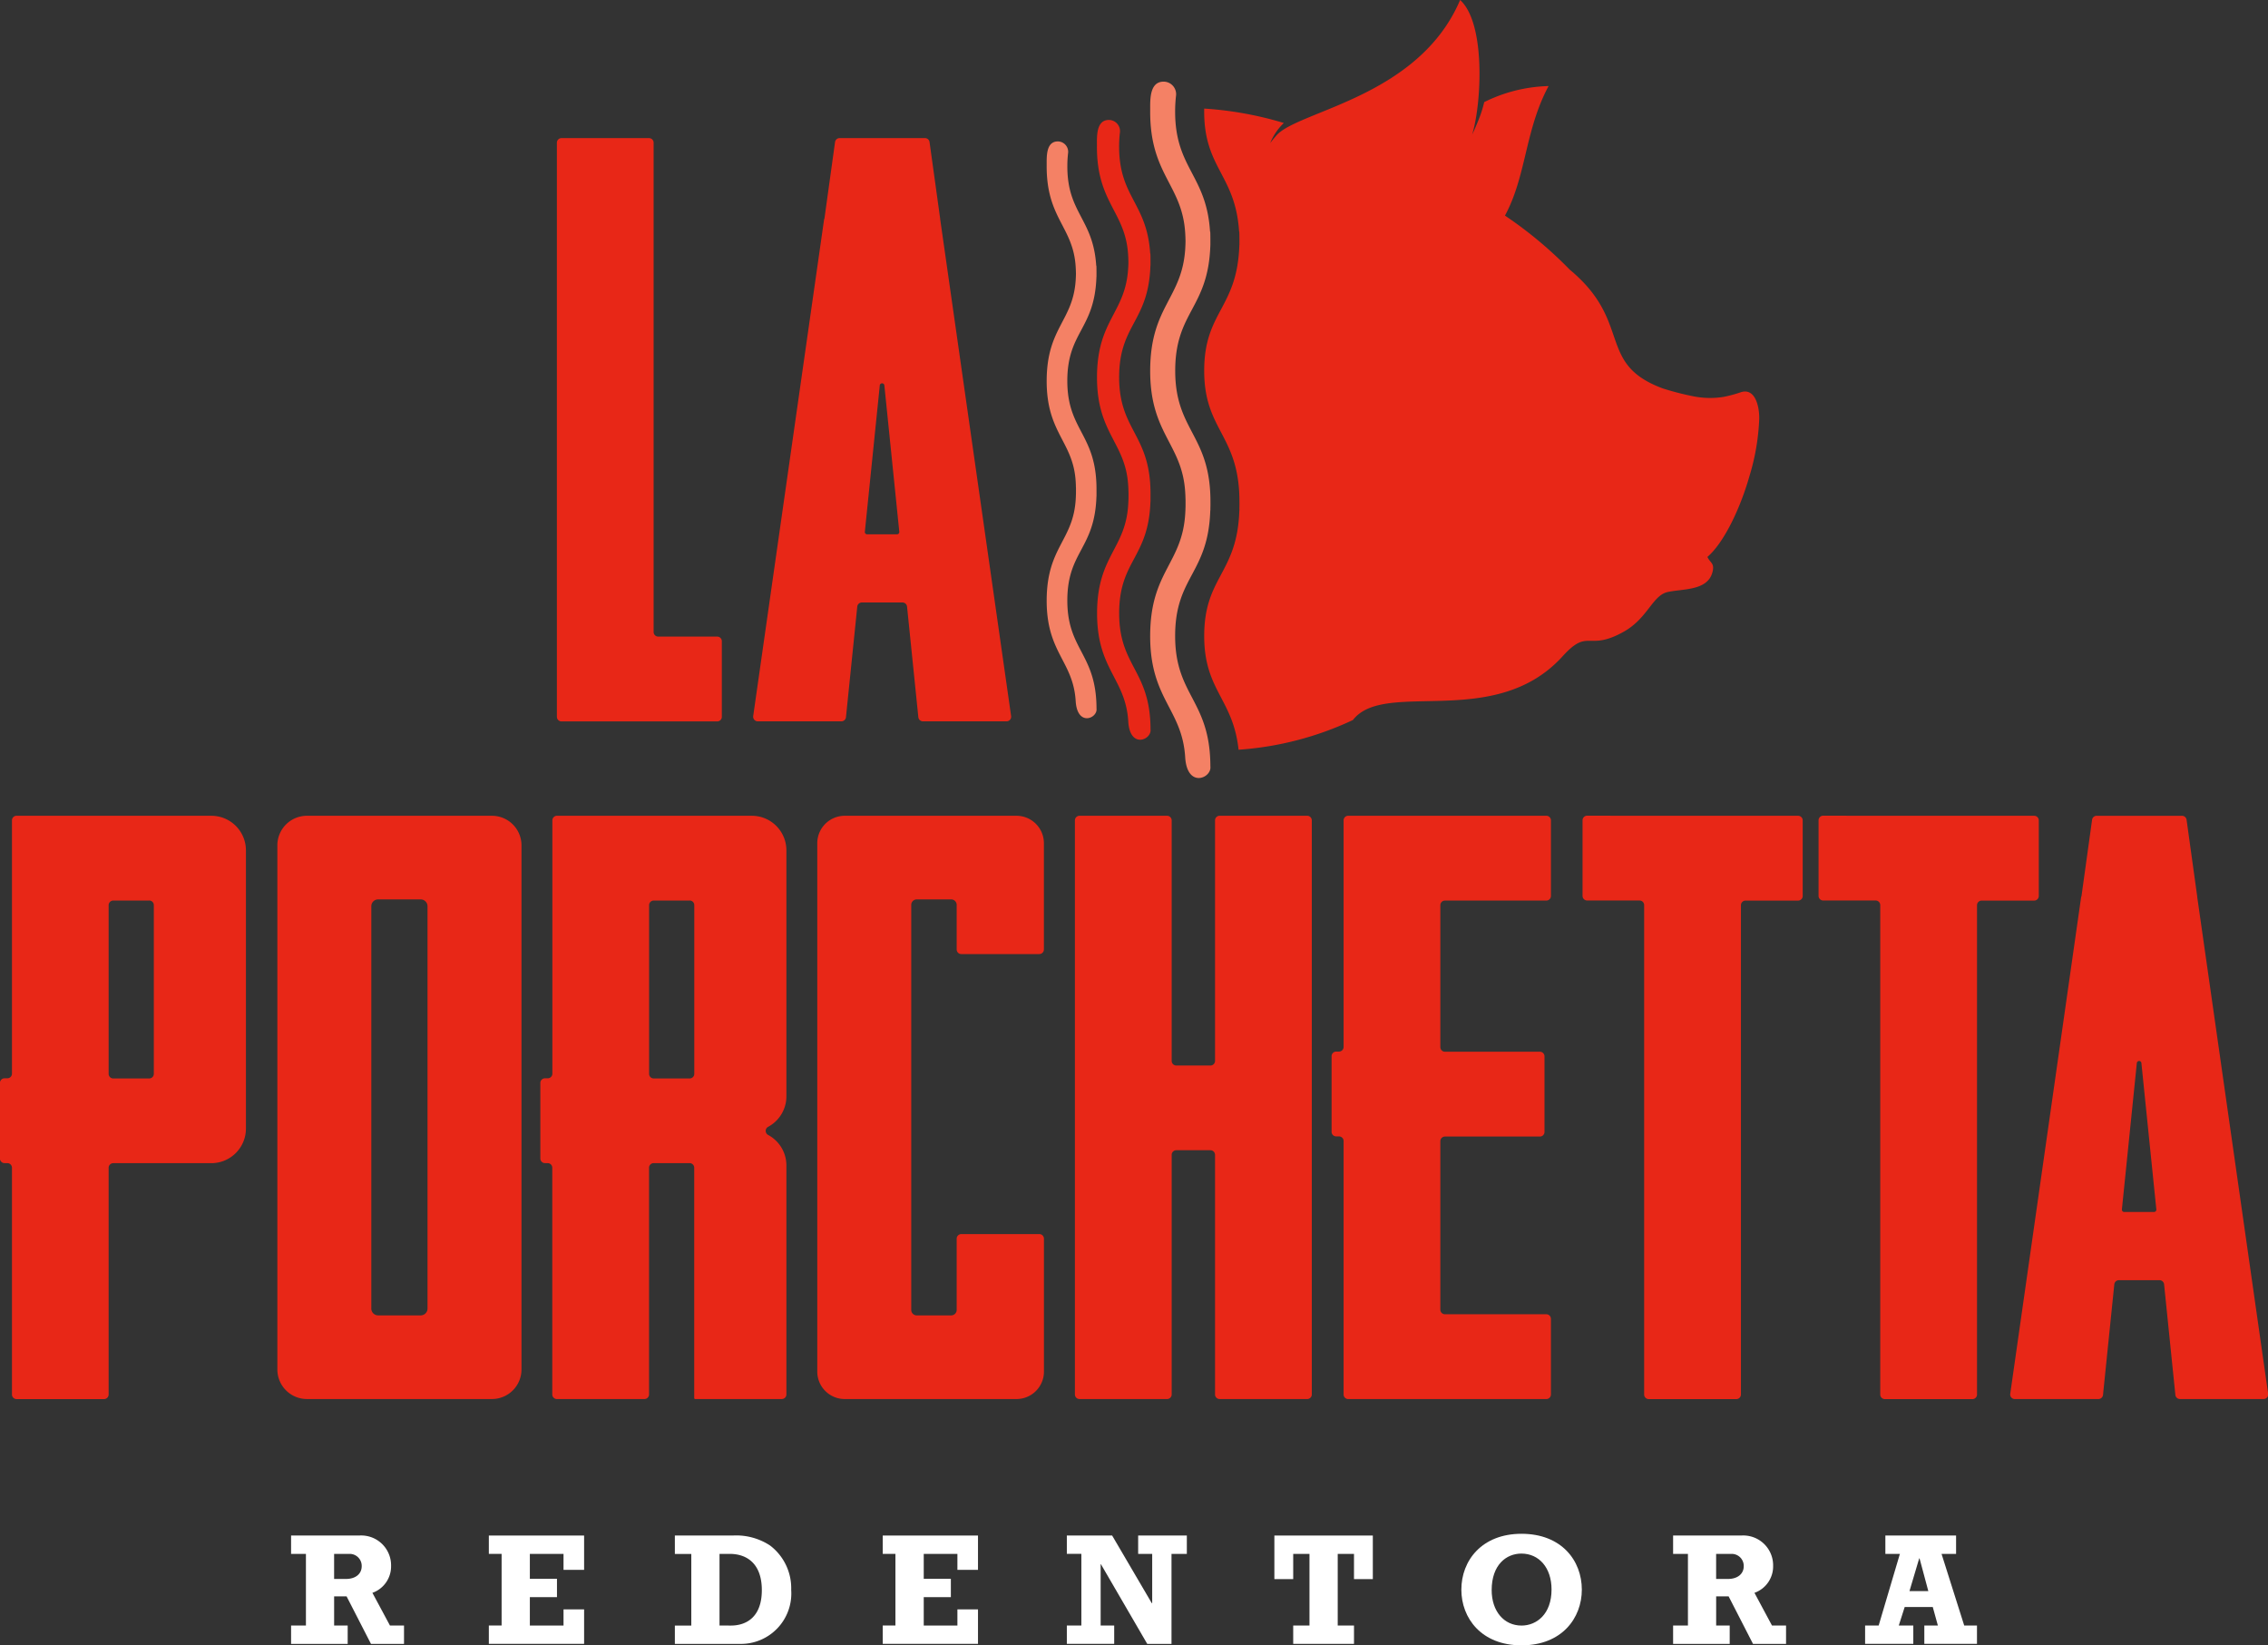
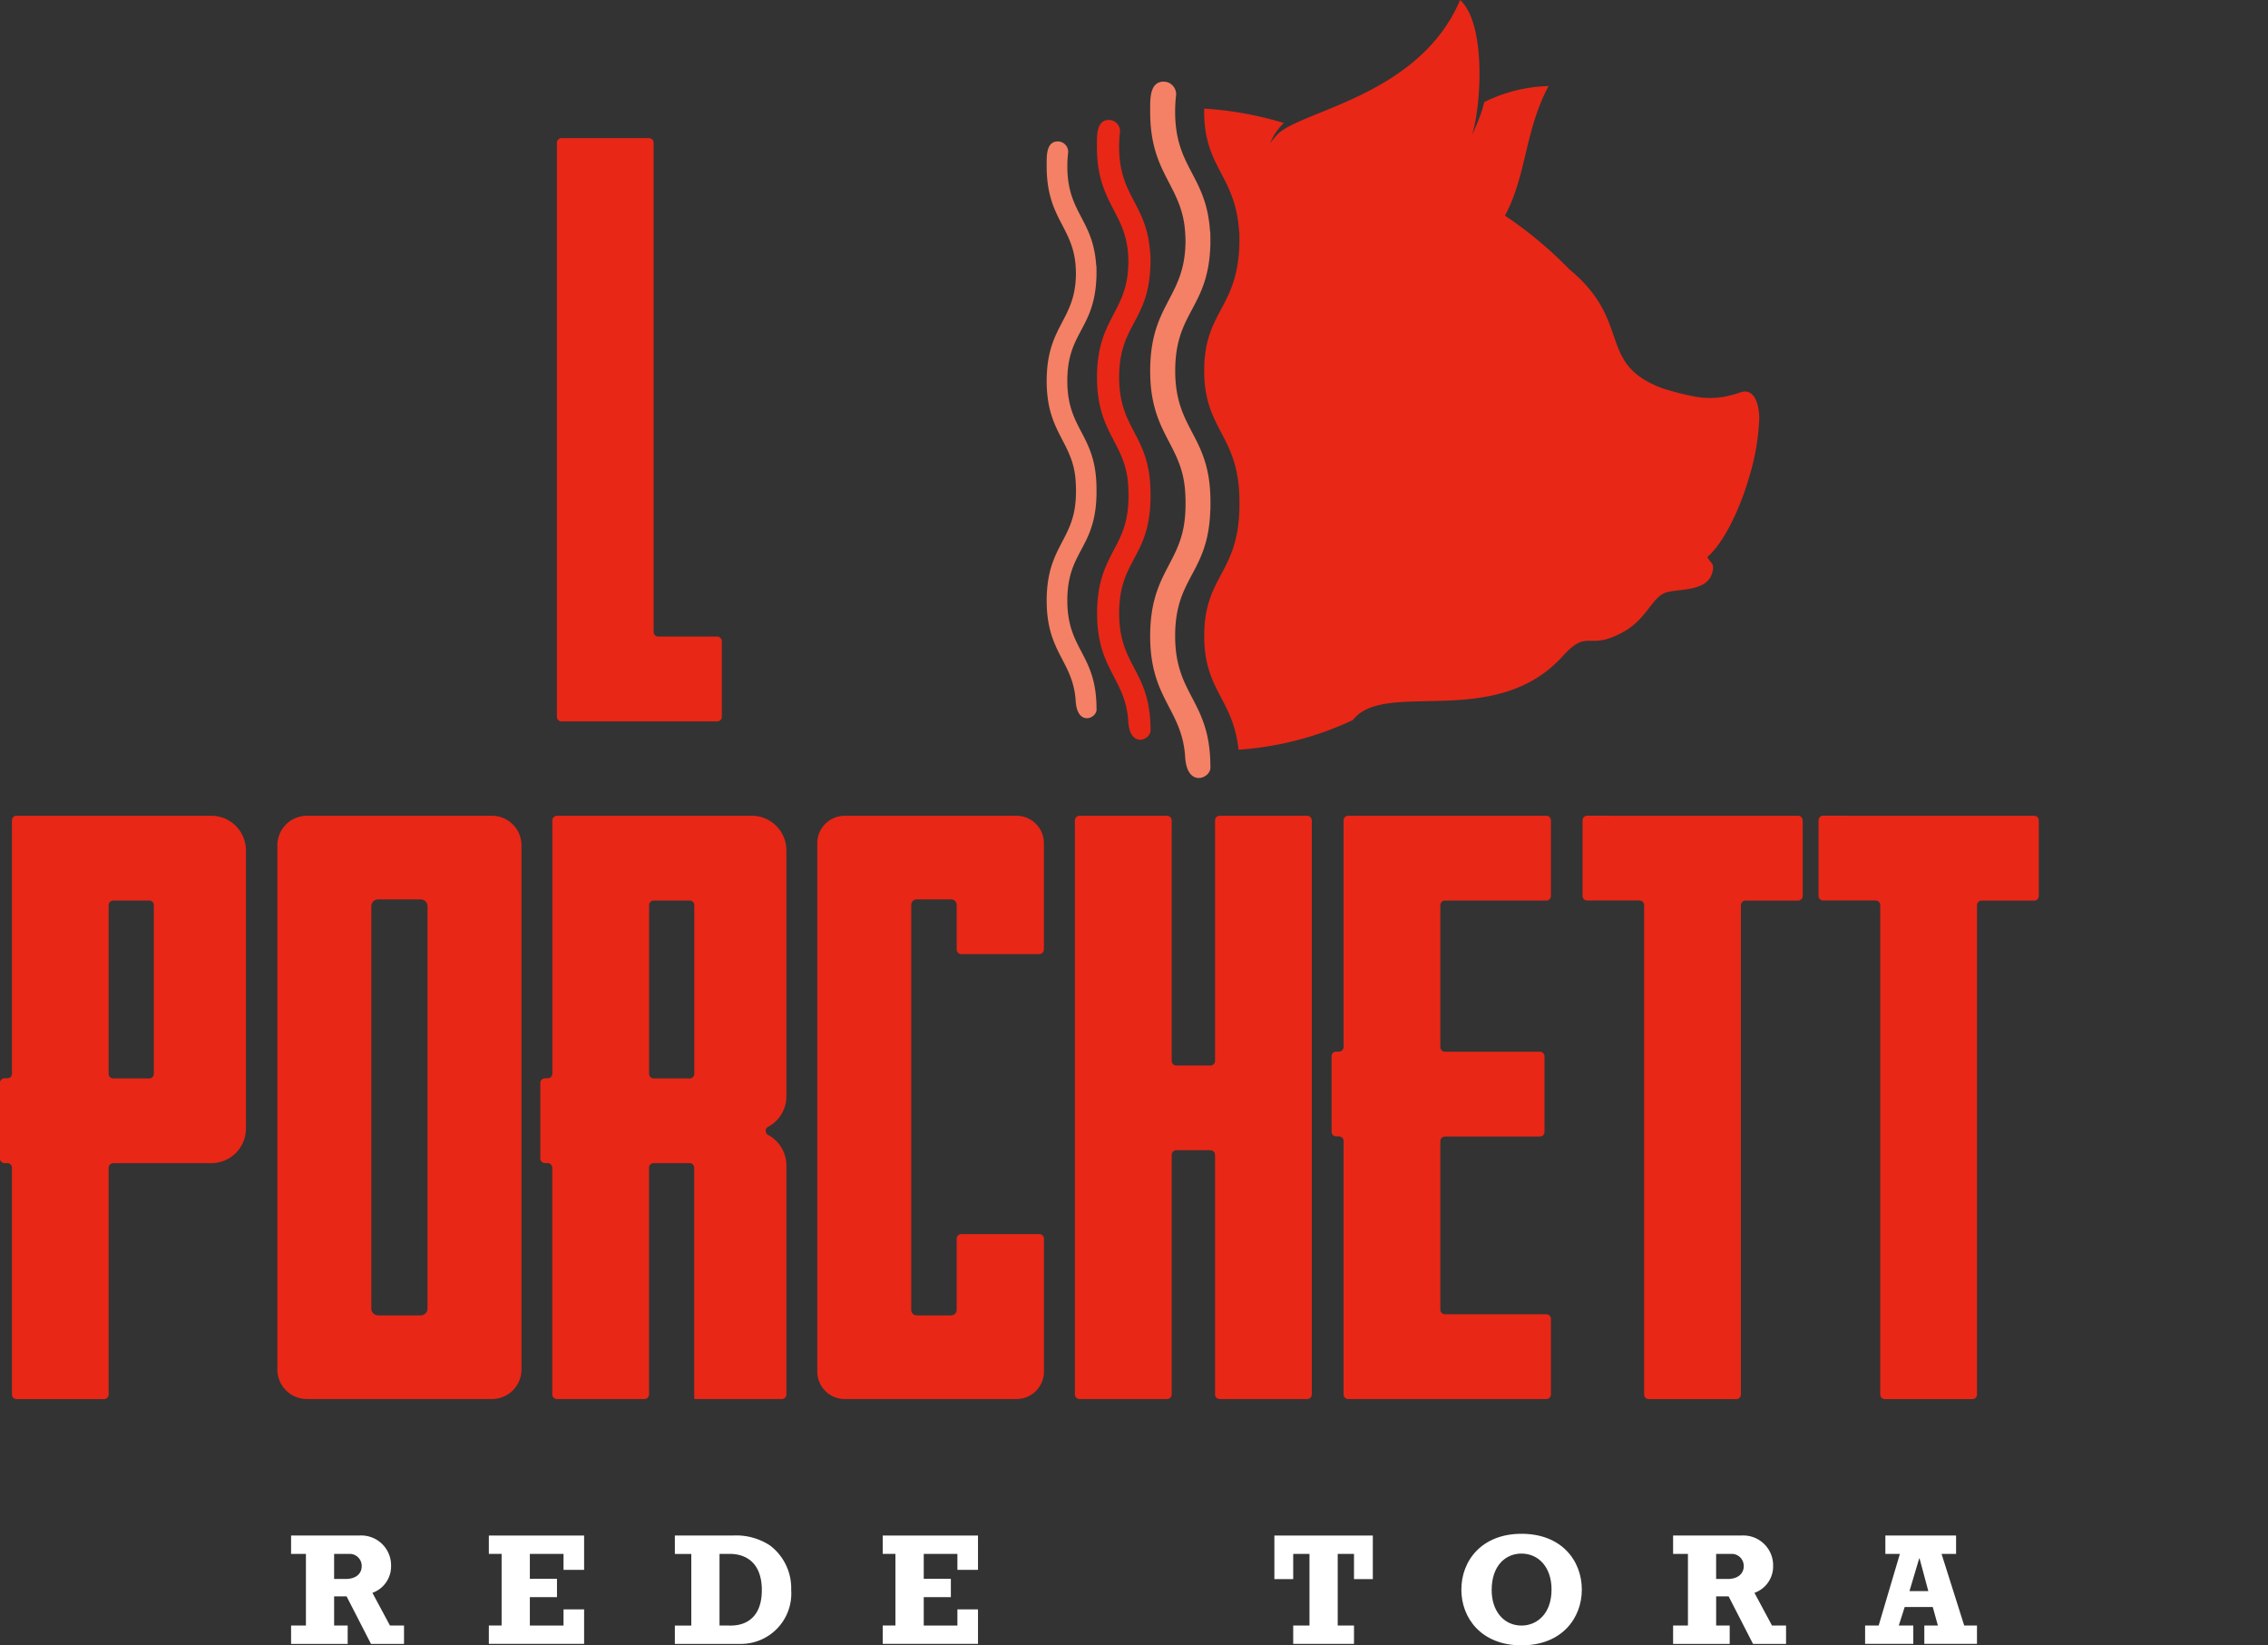
<svg xmlns="http://www.w3.org/2000/svg" width="196.348" height="142.421" viewBox="0 0 196.348 142.421">
  <rect x="0" y="0" width="196.348" height="142.421" fill="#333333" stroke="none" />
  <g id="Grupo_96" data-name="Grupo 96" transform="translate(-305.195 -139.393)">
    <g id="Grupo_94" data-name="Grupo 94" transform="translate(305.195 139.393)">
      <path id="Caminho_4157" data-name="Caminho 4157" d="M433.109,150.038a5.006,5.006,0,0,0-1.18,1.737q.235-.31.542-.661c1.881-2.148,12.306-3.282,15.9-11.721,2.2,2.006,1.857,8.757,1.1,11.444l-.062.216q.392-.827.712-1.688a10.308,10.308,0,0,0,.335-1.134,13.225,13.225,0,0,1,5.574-1.389c-2.053,3.808-1.916,7.786-3.778,11.214a35.339,35.339,0,0,1,5.608,4.678c5.481,4.547,2.281,8.124,8.031,10.273a24.061,24.061,0,0,0,2.606.677,7.4,7.4,0,0,0,2.677.065,11.415,11.415,0,0,0,1.509-.407c1.271-.4,1.612,1.336,1.581,2.336a19.49,19.49,0,0,1-.841,4.913c-.835,2.936-2.266,5.834-3.646,7.011.258.548.65.527.434,1.335-.428,1.6-2.552,1.413-3.865,1.7-1.331.289-1.721,2.268-3.815,3.44-3.134,1.755-3.026-.37-5.281,2.117-5.873,6.478-15.4,1.957-18.16,5.523a27.661,27.661,0,0,1-9.9,2.572c-.469-4.4-2.969-5.116-2.975-9.823-.007-5.179,2.867-5.387,3.043-10.9h.007l0-.094v-.007h-.005c0-.109.005-.219.005-.332v-.207c.036-5.889-3.044-6.192-3.051-11.417-.007-5.18,2.867-5.387,3.043-10.9h.007l0-.094c0-.1,0-.2,0-.3v-.056q0-.372-.012-.714h-.016c-.309-4.9-3.016-5.476-3.023-10.372,0-.1,0-.19,0-.281A30.491,30.491,0,0,1,433.109,150.038Z" transform="translate(-321.963 -139.393)" fill="#e82717" fill-rule="evenodd" />
      <path id="Caminho_4158" data-name="Caminho 4158" d="M426,206.876c-.015-5.749-3.043-6.091-3.051-11.273s2.868-5.387,3.043-10.9H426v-.1H426c0-.109.005-.219.006-.332,0-.062,0-.124,0-.184h0v-.022c.037-5.889-3.043-6.192-3.051-11.417-.007-5.179,2.868-5.387,3.043-10.9H426v-.093c0-.1,0-.2,0-.3l0-.056c0-.249,0-.486-.013-.714h-.016c-.308-4.9-3.016-5.476-3.023-10.372a11.862,11.862,0,0,1,.072-1.355,1.087,1.087,0,0,0-1.068-1.26c-1.266,0-1.159,1.673-1.164,2.52-.032,5.545,2.776,6.379,3.032,10.584q.022.366.028.706-.005.269-.02.556c-.233,4.4-3.008,5.033-3.04,10.584s2.776,6.378,3.032,10.584c.009.143.016.283.021.42h0c0,.09.007.183.009.277v.032c0,.106,0,.211,0,.314h0c0,.138,0,.278-.009.423h0c0,.105-.009.212-.014.32-.233,4.4-3.008,5.034-3.04,10.584s2.776,6.378,3.032,10.584C423.989,208.8,426.127,207.88,426,206.876Z" transform="translate(-321.213 -140.531)" fill="#f48165" fill-rule="evenodd" />
      <path id="Caminho_4159" data-name="Caminho 4159" d="M420.076,204.2c-.013-5.116-2.708-5.421-2.715-10.032s2.552-4.795,2.708-9.7h.006l0-.084v-.006h0c0-.1,0-.195,0-.3V183.9c.032-5.241-2.709-5.511-2.716-10.161-.006-4.61,2.552-4.795,2.708-9.7h.006l0-.084c0-.089,0-.177,0-.263v-.049c0-.221,0-.432-.011-.636h-.015c-.275-4.363-2.684-4.874-2.69-9.232a10.352,10.352,0,0,1,.065-1.206.968.968,0,0,0-.951-1.122c-1.128,0-1.031,1.489-1.035,2.243-.028,4.936,2.471,5.677,2.7,9.421.014.217.022.426.025.628q0,.24-.018.5c-.208,3.916-2.677,4.479-2.7,9.42s2.471,5.677,2.7,9.421c.008.128.015.252.019.375h0c0,.08.006.162.008.245v.029c0,.095,0,.188,0,.279h0c0,.123,0,.248-.008.377h0c0,.093-.008.189-.013.285-.208,3.916-2.677,4.48-2.7,9.42s2.471,5.678,2.7,9.421C418.285,205.914,420.187,205.1,420.076,204.2Z" transform="translate(-320.471 -141.064)" fill="#e82717" fill-rule="evenodd" />
      <path id="Caminho_4160" data-name="Caminho 4160" d="M414.7,202.7c-.012-4.761-2.521-5.045-2.527-9.336s2.375-4.462,2.521-9.028h.005v-.083h0c0-.09,0-.182,0-.275,0-.052,0-.1,0-.153h0v-.017c.031-4.877-2.521-5.129-2.527-9.457-.006-4.29,2.375-4.461,2.521-9.027h.005v-.078c0-.084,0-.165,0-.245v-.047c0-.206,0-.4-.01-.592h-.013c-.257-4.06-2.5-4.535-2.5-8.591a9.752,9.752,0,0,1,.059-1.122.9.9,0,0,0-.885-1.044c-1.049,0-.96,1.385-.964,2.087-.026,4.593,2.3,5.283,2.511,8.767q.019.3.023.585c0,.149-.008.3-.016.461-.193,3.645-2.491,4.169-2.518,8.767s2.3,5.283,2.511,8.767c.008.119.013.234.017.348h0c0,.075.006.152.008.228v.027c0,.089,0,.175,0,.26h0c0,.115,0,.232-.007.351h0c0,.086-.007.175-.011.265-.193,3.645-2.491,4.169-2.518,8.766s2.3,5.284,2.511,8.768C413.036,204.295,414.806,203.537,414.7,202.7Z" transform="translate(-319.771 -141.363)" fill="#f48165" fill-rule="evenodd" />
      <path id="Caminho_4161" data-name="Caminho 4161" d="M361.558,153.27h7.578a.4.4,0,0,1,.4.4V196.02a.4.4,0,0,0,.4.4h5.106a.4.4,0,0,1,.4.4v6.542a.4.4,0,0,1-.4.4h-13.48a.4.4,0,0,1-.4-.4v-49.69A.4.4,0,0,1,361.558,153.27Z" transform="translate(-312.95 -141.316)" fill="#e82717" fill-rule="evenodd" />
-       <path id="Caminho_4162" data-name="Caminho 4162" d="M387.035,160.263,380.891,203.3a.4.4,0,0,0,.394.455h7.237a.4.4,0,0,0,.4-.357l.978-9.574a.4.4,0,0,1,.4-.357h3.51a.4.4,0,0,1,.4.357l.978,9.574a.4.4,0,0,0,.4.357h7.238a.4.4,0,0,0,.394-.455l-6.145-43.038a.3.3,0,0,0,0-.039l-.917-6.611a.4.4,0,0,0-.395-.343h-7.391a.4.4,0,0,0-.395.343l-.917,6.611c0,.013,0,.026,0,.039Zm3.522,27.083,1.291-12.651a.2.2,0,0,1,.4,0l1.291,12.651a.2.2,0,0,1-.2.22h-2.583a.2.2,0,0,1-.2-.22Z" transform="translate(-315.684 -141.316)" fill="#e82717" fill-rule="evenodd" />
-       <path id="Caminho_4163" data-name="Caminho 4163" d="M513.366,228.359,507.222,271.4a.384.384,0,0,0,.093.317.389.389,0,0,0,.3.137h7.238a.4.4,0,0,0,.4-.357l.978-9.574a.4.4,0,0,1,.4-.358h3.51a.4.4,0,0,1,.4.358l.977,9.574a.4.4,0,0,0,.4.357h7.237a.4.4,0,0,0,.395-.454l-6.145-43.039c0-.013,0-.026,0-.039l-.917-6.611a.4.4,0,0,0-.395-.344h-7.391a.4.4,0,0,0-.395.344l-.917,6.611a.3.3,0,0,0,0,.039Zm3.522,27.083,1.291-12.651a.2.2,0,0,1,.4,0l1.291,12.651a.2.2,0,0,1-.2.219h-2.583a.2.2,0,0,1-.2-.219Z" transform="translate(-333.189 -150.752)" fill="#e82717" fill-rule="evenodd" />
      <path id="Caminho_4164" data-name="Caminho 4164" d="M306.63,221.366H323.5a2.994,2.994,0,0,1,2.986,2.985v24.1a2.994,2.994,0,0,1-2.986,2.985H315a.4.4,0,0,0-.4.4v19.622a.4.4,0,0,1-.4.4H306.63a.4.4,0,0,1-.4-.4V251.832a.4.4,0,0,0-.4-.4h-.24a.4.4,0,0,1-.4-.4v-6.542a.4.4,0,0,1,.4-.4h.24a.4.4,0,0,0,.4-.4V221.764a.4.4,0,0,1,.4-.4Zm11.486,7.338H315a.4.4,0,0,0-.4.4v14.6a.4.4,0,0,0,.4.4h3.112a.4.4,0,0,0,.4-.4V229.1A.4.4,0,0,0,318.116,228.7Z" transform="translate(-305.195 -150.752)" fill="#e82717" fill-rule="evenodd" />
      <path id="Caminho_4165" data-name="Caminho 4165" d="M335.622,221.366h16.031a2.559,2.559,0,0,1,2.552,2.552V269.3a2.559,2.559,0,0,1-2.552,2.552H335.622a2.56,2.56,0,0,1-2.552-2.552V223.918a2.56,2.56,0,0,1,2.552-2.552Zm6.17,7.239a.589.589,0,0,0-.588.587v34.832a.589.589,0,0,0,.588.587h3.69a.589.589,0,0,0,.587-.587V229.193a.589.589,0,0,0-.587-.587Z" transform="translate(-309.058 -150.752)" fill="#e82717" fill-rule="evenodd" />
      <path id="Caminho_4166" data-name="Caminho 4166" d="M360.941,221.366h16.875a2.994,2.994,0,0,1,2.986,2.985v21.307a2.994,2.994,0,0,1-1.585,2.634.4.4,0,0,0,0,.7,2.994,2.994,0,0,1,1.585,2.634v19.826a.4.4,0,0,1-.4.4h-7.5a.081.081,0,0,1-.08-.08v-19.94a.4.4,0,0,0-.4-.4h-3.111a.4.4,0,0,0-.4.4v19.622a.4.4,0,0,1-.4.4h-7.578a.4.4,0,0,1-.4-.4V251.832a.4.4,0,0,0-.4-.4H359.9a.4.4,0,0,1-.4-.4v-6.542a.4.4,0,0,1,.4-.4h.241a.4.4,0,0,0,.4-.4V221.764a.4.4,0,0,1,.4-.4Zm11.486,7.338h-3.111a.4.4,0,0,0-.4.4v14.6a.4.4,0,0,0,.4.4h3.111a.4.4,0,0,0,.4-.4V229.1A.4.4,0,0,0,372.428,228.7Z" transform="translate(-312.721 -150.752)" fill="#e82717" fill-rule="evenodd" />
      <path id="Caminho_4167" data-name="Caminho 4167" d="M389.7,221.366h14.882a2.376,2.376,0,0,1,2.369,2.37v9.2a.4.4,0,0,1-.4.4H399.8a.4.4,0,0,1-.4-.4V229.08a.476.476,0,0,0-.476-.475h-2.983a.476.476,0,0,0-.475.475v35.058a.476.476,0,0,0,.475.475h2.983a.476.476,0,0,0,.476-.475v-6.164a.4.4,0,0,1,.4-.4h6.755a.4.4,0,0,1,.4.4v11.51a2.376,2.376,0,0,1-2.369,2.369H389.7a2.376,2.376,0,0,1-2.369-2.369V223.736A2.377,2.377,0,0,1,389.7,221.366Z" transform="translate(-316.577 -150.752)" fill="#e82717" fill-rule="evenodd" />
      <path id="Caminho_4168" data-name="Caminho 4168" d="M413.619,221.366H421.2a.4.4,0,0,1,.4.4v20.818a.4.4,0,0,0,.4.4h2.953a.4.4,0,0,0,.4-.4V221.764a.4.4,0,0,1,.4-.4h7.578a.4.4,0,0,1,.4.4v49.69a.4.4,0,0,1-.4.4h-7.578a.4.4,0,0,1-.4-.4V250.716a.4.4,0,0,0-.4-.4h-2.953a.4.4,0,0,0-.4.4v20.738a.4.4,0,0,1-.4.4h-7.578a.4.4,0,0,1-.4-.4v-49.69A.4.4,0,0,1,413.619,221.366Z" transform="translate(-320.164 -150.752)" fill="#e82717" fill-rule="evenodd" />
      <path id="Caminho_4169" data-name="Caminho 4169" d="M448.834,264.514h8.775a.4.4,0,0,1,.4.4v6.542a.4.4,0,0,1-.4.4H440.46a.4.4,0,0,1-.4-.4V249.519a.4.4,0,0,0-.4-.4h-.241a.4.4,0,0,1-.4-.4v-6.542a.4.4,0,0,1,.4-.4h.241a.4.4,0,0,0,.4-.4V221.764a.4.4,0,0,1,.4-.4H457.61a.4.4,0,0,1,.4.4v6.542a.4.4,0,0,1-.4.4h-8.775a.4.4,0,0,0-.4.4v12.284a.4.4,0,0,0,.4.4h8.217a.4.4,0,0,1,.4.4v6.542a.4.4,0,0,1-.4.4h-8.217a.4.4,0,0,0-.4.4v14.6A.4.4,0,0,0,448.834,264.514Z" transform="translate(-323.74 -150.752)" fill="#e82717" fill-rule="evenodd" />
      <path id="Caminho_4170" data-name="Caminho 4170" d="M469.586,221.366H482.9a.4.4,0,0,1,.4.4v6.542a.4.4,0,0,1-.4.4h-4.548a.4.4,0,0,0-.4.4v42.352a.4.4,0,0,1-.4.4h-7.578a.4.4,0,0,1-.4-.4V229.1a.4.4,0,0,0-.4-.4H464.64a.4.4,0,0,1-.4-.4v-6.542a.4.4,0,0,1,.4-.4Z" transform="translate(-327.234 -150.752)" fill="#e82717" fill-rule="evenodd" />
      <path id="Caminho_4171" data-name="Caminho 4171" d="M493.306,221.366h13.32a.4.4,0,0,1,.4.4v6.542a.4.4,0,0,1-.4.4h-4.548a.4.4,0,0,0-.4.4v42.352a.4.4,0,0,1-.4.4H493.7a.4.4,0,0,1-.4-.4V229.1a.4.4,0,0,0-.4-.4H488.36a.4.4,0,0,1-.4-.4v-6.542a.4.4,0,0,1,.4-.4Z" transform="translate(-330.521 -150.752)" fill="#e82717" fill-rule="evenodd" />
    </g>
    <g id="REDENTORA" transform="translate(330.389 272.158)" style="isolation: isolate">
      <g id="Grupo_95" data-name="Grupo 95" style="isolation: isolate">
        <path id="Caminho_4172" data-name="Caminho 4172" d="M340.342,293.69a2.584,2.584,0,0,1,2.763,2.625,2.428,2.428,0,0,1-1.616,2.334l1.52,2.832h1.216v1.588h-2.86l-2.113-4.116h-1.078v2.527h1.174v1.588h-4.9v-1.588h1.285v-6.2h-1.285V293.69Zm-1.147,3.758c.842,0,1.367-.442,1.367-1.105a1.04,1.04,0,0,0-1.105-1.064h-1.284v2.169Z" transform="translate(-334.442 -293.538)" fill="#fff" />
        <path id="Caminho_4173" data-name="Caminho 4173" d="M362.571,293.69v2.97h-1.782v-1.381h-2.915v2.155h2.348v1.588h-2.348v2.459h2.915v-1.4h1.782v2.984h-8.247v-1.588h1.105v-6.2h-1.105V293.69Z" transform="translate(-337.197 -293.538)" fill="#fff" />
        <path id="Caminho_4174" data-name="Caminho 4174" d="M378.019,293.69a5.334,5.334,0,0,1,3.233.857,4.64,4.64,0,0,1,1.837,3.854,4.363,4.363,0,0,1-4.421,4.669h-5.65v-1.588h1.423v-6.2h-1.423V293.69Zm-.152,7.792c1.381,0,2.68-.774,2.68-3.067,0-2.321-1.327-3.136-2.763-3.136h-.9v6.2Z" transform="translate(-339.787 -293.538)" fill="#fff" />
        <path id="Caminho_4175" data-name="Caminho 4175" d="M402.156,293.69v2.97h-1.782v-1.381h-2.915v2.155h2.348v1.588h-2.348v2.459h2.915v-1.4h1.782v2.984h-8.247v-1.588h1.1v-6.2h-1.1V293.69Z" transform="translate(-342.682 -293.538)" fill="#fff" />
-         <path id="Caminho_4176" data-name="Caminho 4176" d="M416.334,293.69l3.426,5.844.041.014v-4.268h-1.215V293.69H422.8v1.589h-1.327v7.791h-2.1l-4.007-6.893h-.027v5.3h1.173v1.588h-4.1v-1.588h1.257v-6.2h-1.257V293.69Z" transform="translate(-345.246 -293.538)" fill="#fff" />
        <path id="Caminho_4177" data-name="Caminho 4177" d="M441.793,293.69v3.771h-1.63v-2.182h-1.409v6.2h1.409v1.588H434.9v-1.588h1.409v-6.2H434.9v2.182h-1.63V293.69Z" transform="translate(-348.137 -293.538)" fill="#fff" />
        <path id="Caminho_4178" data-name="Caminho 4178" d="M457.268,293.514c3.467,0,5.222,2.321,5.222,4.835,0,2.445-1.713,4.821-5.222,4.821-3.481,0-5.208-2.363-5.208-4.821C452.06,295.835,453.828,293.514,457.268,293.514Zm-2.583,4.877c0,1.824,1.064,3.067,2.583,3.067,1.3,0,2.6-.98,2.6-3.123,0-1.892-1.091-3.108-2.611-3.108C455.955,295.227,454.685,296.194,454.685,298.391Z" transform="translate(-350.74 -293.514)" fill="#fff" />
        <path id="Caminho_4179" data-name="Caminho 4179" d="M479.235,293.69A2.584,2.584,0,0,1,482,296.315a2.427,2.427,0,0,1-1.616,2.334l1.519,2.832h1.216v1.588h-2.86l-2.113-4.116h-1.078v2.527h1.173v1.588h-4.9v-1.588h1.284v-6.2h-1.284V293.69Zm-1.147,3.758c.842,0,1.368-.442,1.368-1.105a1.041,1.041,0,0,0-1.106-1.064h-1.284v2.169Z" transform="translate(-353.689 -293.538)" fill="#fff" />
        <path id="Caminho_4180" data-name="Caminho 4180" d="M500.513,293.69v1.589h-1.258l1.962,6.2h1.105v1.588h-4.559v-1.588h1.174l-.442-1.6h-2.432l-.511,1.6h1.258v1.588h-4.173v-1.588h1.174l1.837-6.2h-1.257V293.69Zm-3.192,1.976-.842,2.831h1.63l-.759-2.831Z" transform="translate(-356.363 -293.538)" fill="#fff" />
      </g>
    </g>
  </g>
</svg>